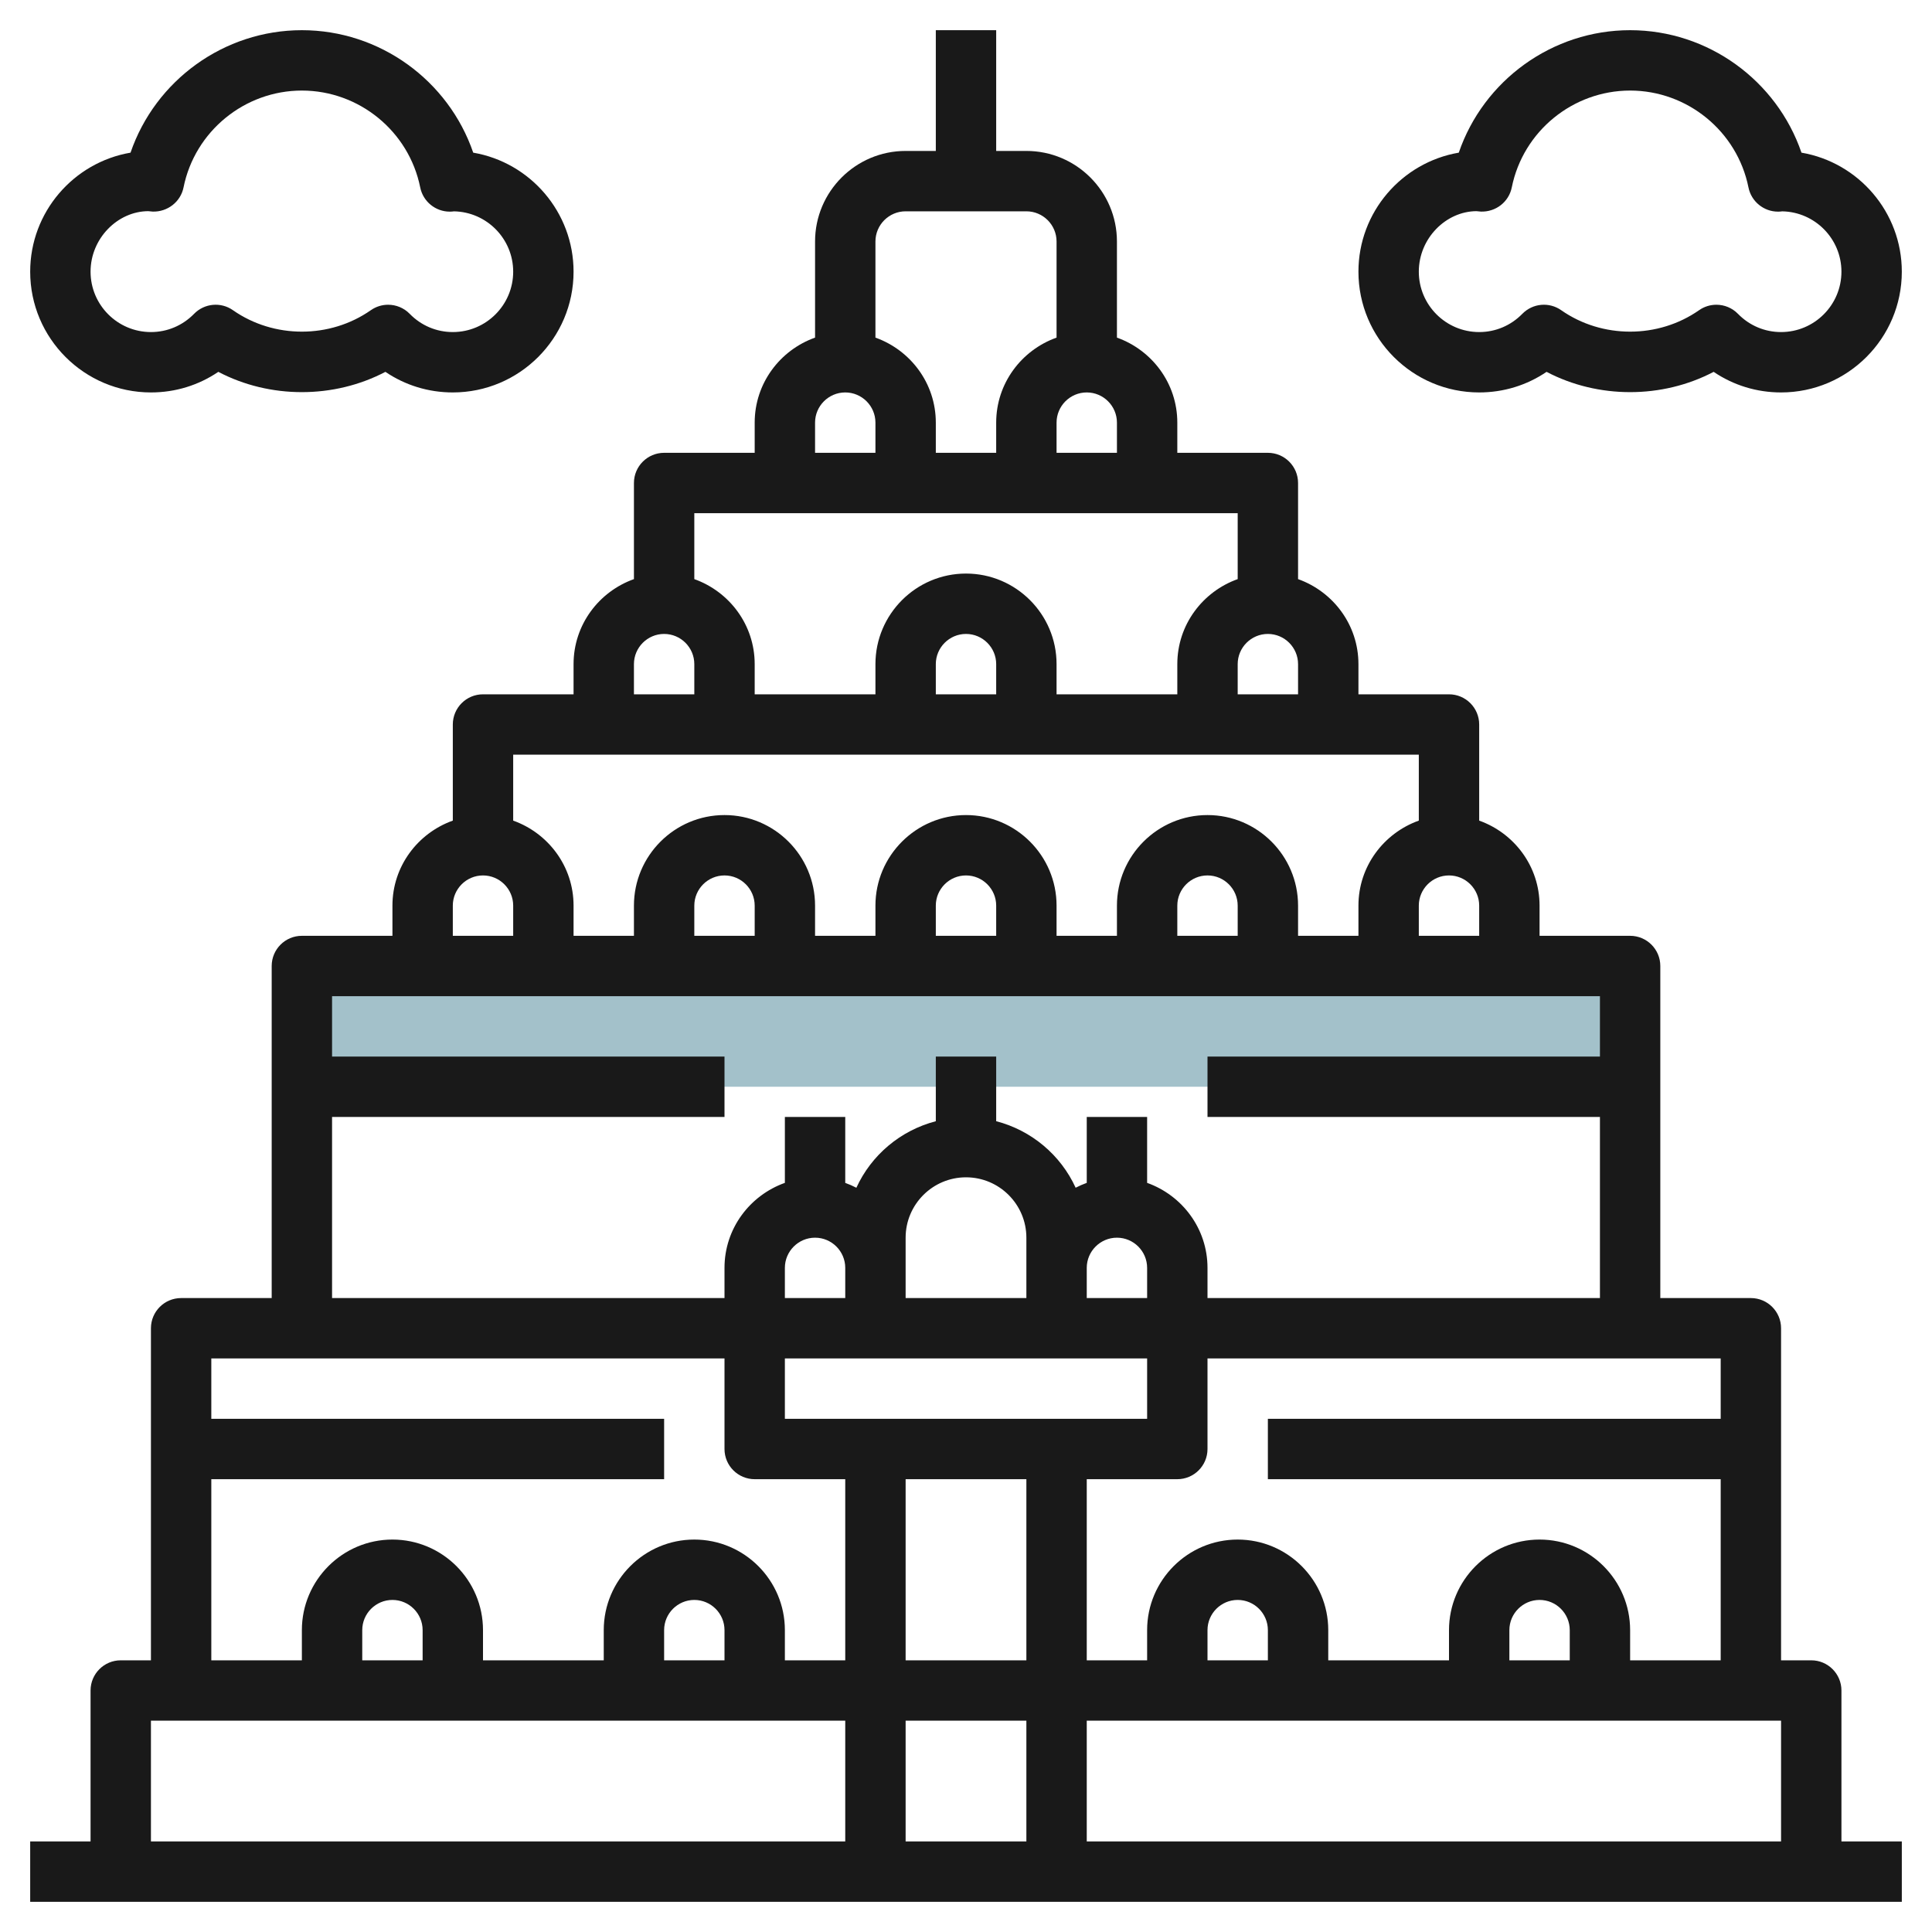
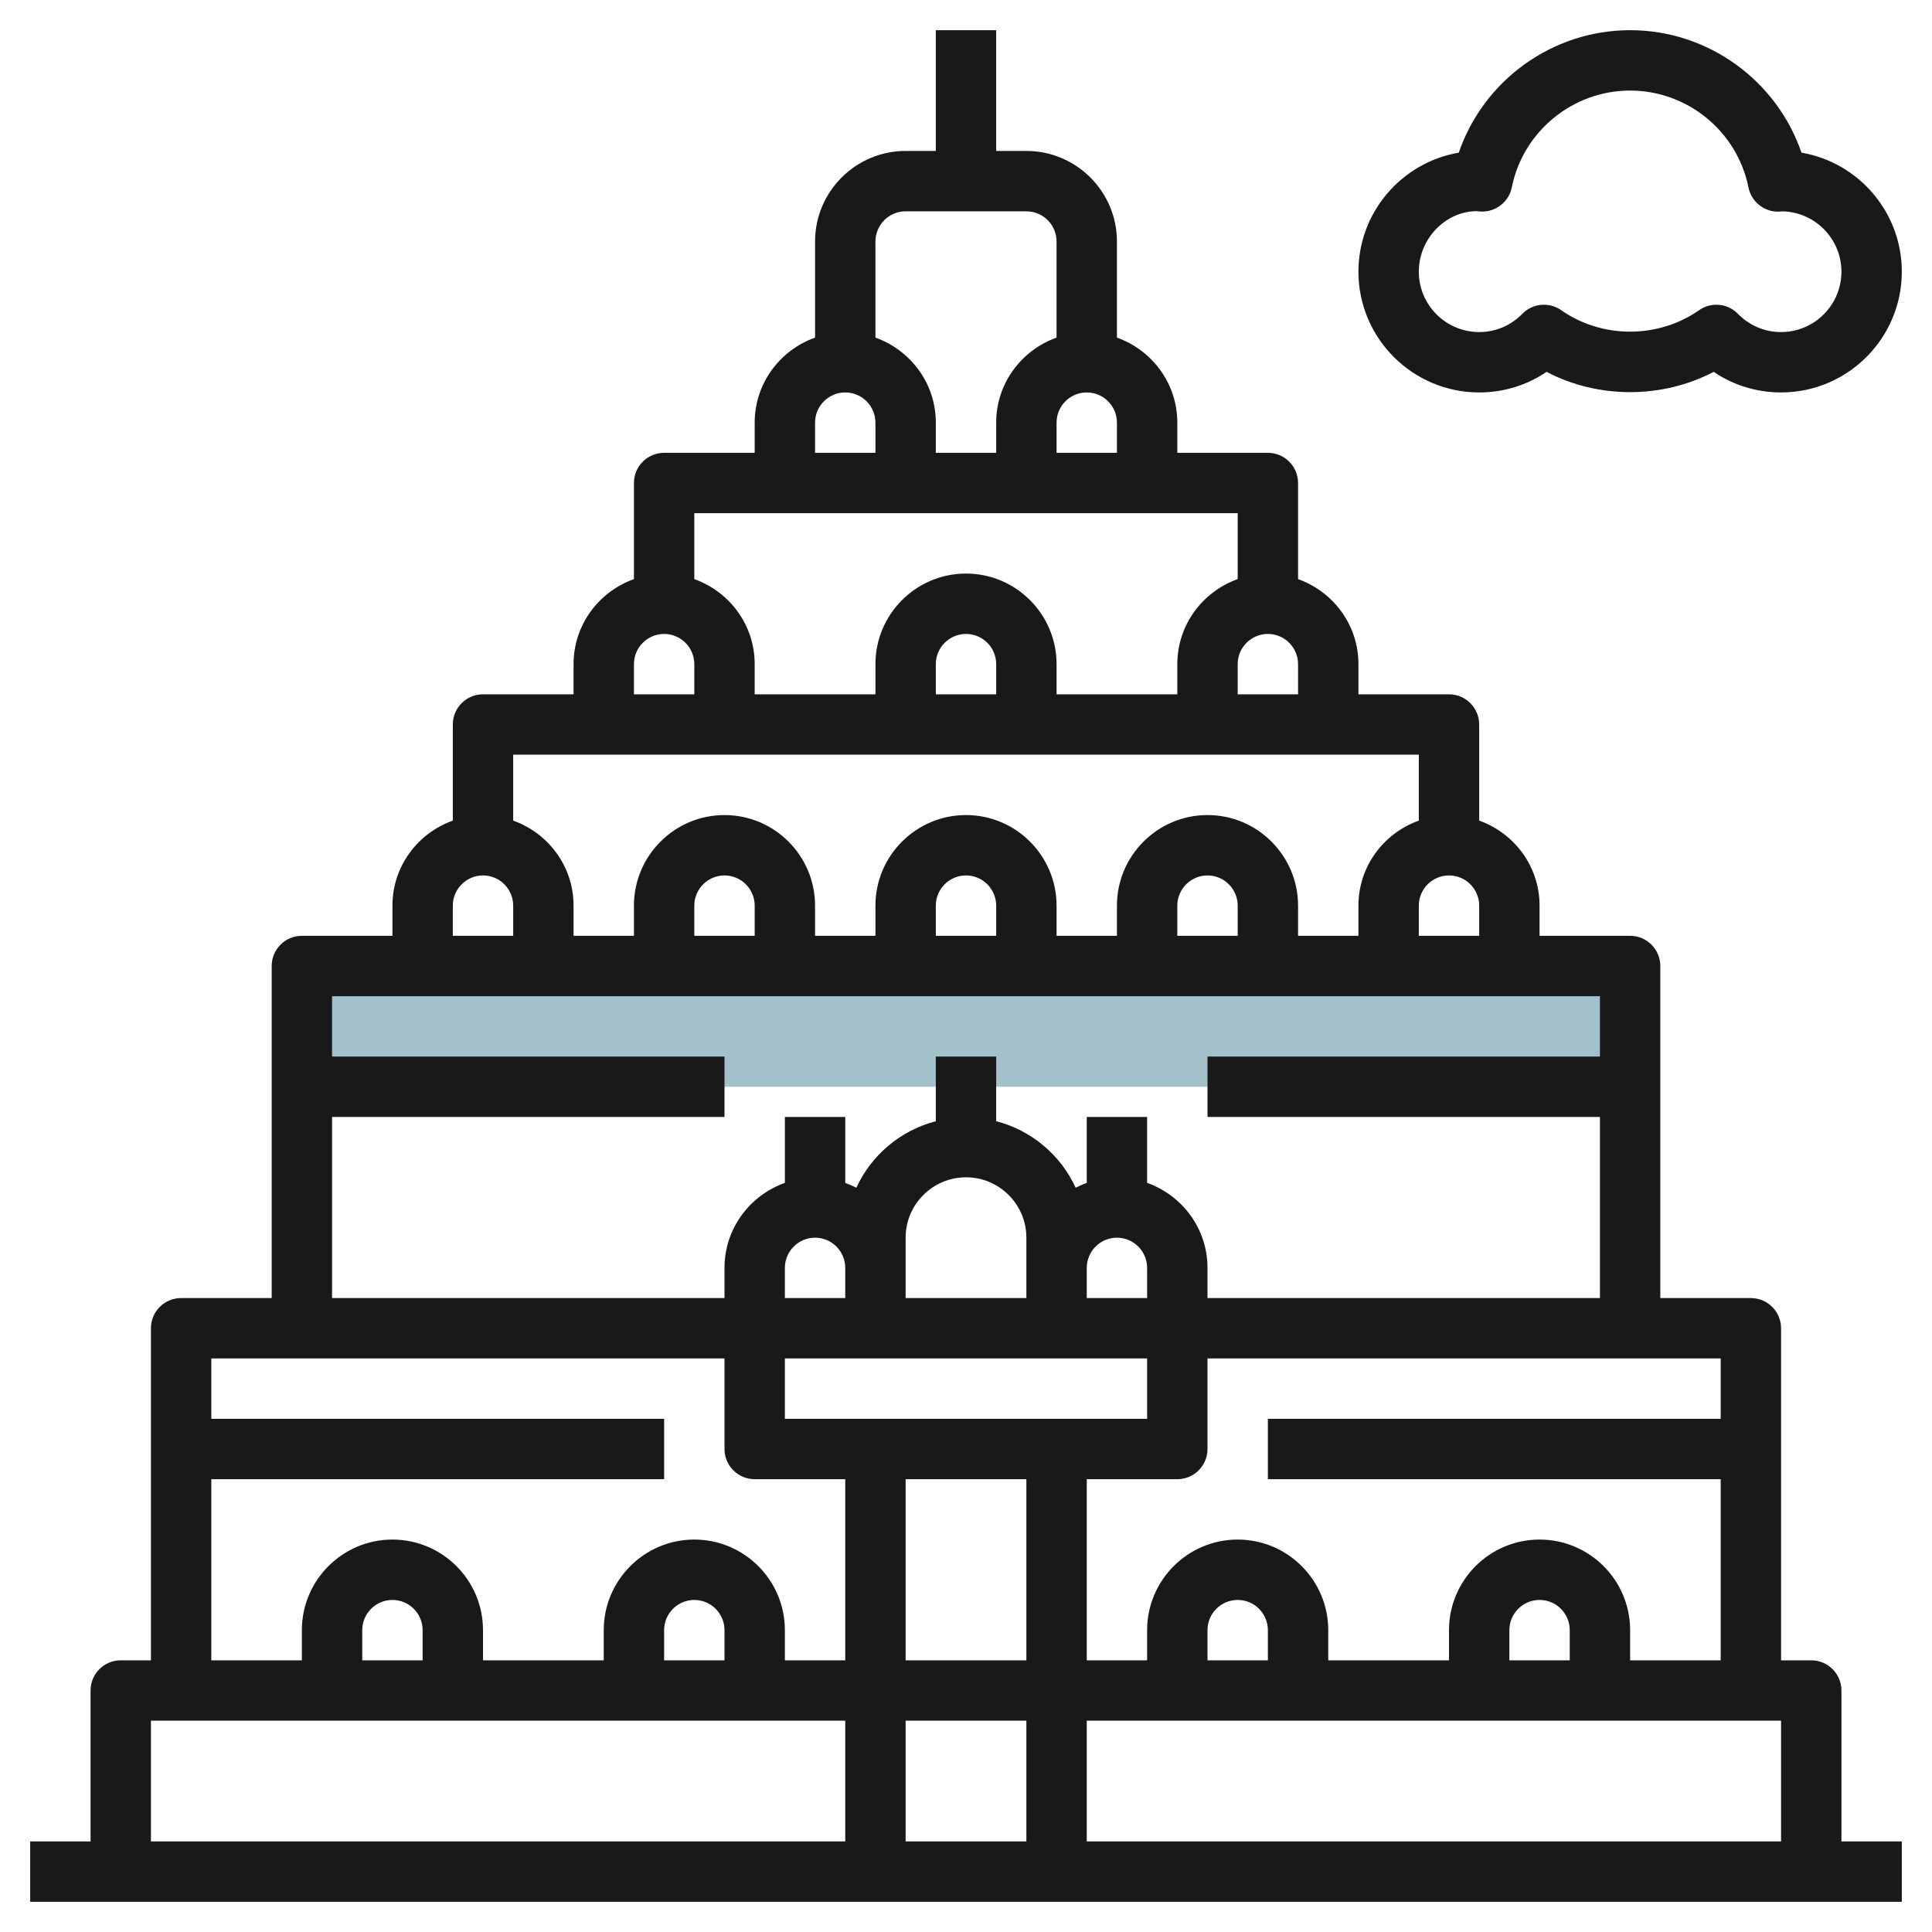
<svg xmlns="http://www.w3.org/2000/svg" id="Layer_3" enable-background="new 0 0 64 64" height="512" viewBox="0 0 64 64" width="512">
  <path d="m10 32h44v4h-44z" fill="#a3c1ca" />
  <g fill="#191919">
    <path d="m61 56c0-.552-.448-1-1-1h-1v-11c0-.552-.448-1-1-1h-3v-11c0-.552-.448-1-1-1h-3v-1c0-1.302-.839-2.402-2-2.816v-3.184c0-.552-.448-1-1-1h-3v-1c0-1.302-.839-2.402-2-2.816v-3.184c0-.552-.448-1-1-1h-3v-1c0-1.302-.839-2.402-2-2.816v-3.184c0-1.654-1.346-3-3-3h-1v-4h-2v4h-1c-1.654 0-3 1.346-3 3v3.184c-1.161.414-2 1.514-2 2.816v1h-3c-.552 0-1 .448-1 1v3.184c-1.161.414-2 1.514-2 2.816v1h-3c-.552 0-1 .448-1 1v3.184c-1.161.414-2 1.514-2 2.816v1h-3c-.552 0-1 .448-1 1v11h-3c-.552 0-1 .448-1 1v11h-1c-.552 0-1 .448-1 1v5h-2v2h62v-2h-2zm-31-14v-1c0-1.103.897-2 2-2s2 .897 2 2v1 1h-4zm6 0c0-.551.449-1 1-1s1 .449 1 1v1h-2zm-9-1c.551 0 1 .449 1 1v1h-2v-1c0-.551.449-1 1-1zm-1 4h3 6 3v2h-2-2-4-2-2zm8 4v6h-4v-6zm0 8v4h-4v-4zm2 0h3 4 6 4 5 1v4h-23zm6-2h-2v-1c0-.551.449-1 1-1s1 .449 1 1zm10 0h-2v-1c0-.551.449-1 1-1s1 .449 1 1zm5-8h-15v2h15v6h-3v-1c0-1.654-1.346-3-3-3s-3 1.346-3 3v1h-4v-1c0-1.654-1.346-3-3-3s-3 1.346-3 3v1h-2v-6h3c.552 0 1-.448 1-1v-3h14 3zm-9-18c.551 0 1 .449 1 1v1h-2v-1c0-.551.449-1 1-1zm-6-8c.551 0 1 .449 1 1v1h-2v-1c0-.551.449-1 1-1zm-6-8c.551 0 1 .449 1 1v1h-2v-1c0-.551.449-1 1-1zm-6-6h4c.551 0 1 .449 1 1v3.184c-1.161.414-2 1.514-2 2.816v1h-2v-1c0-1.302-.839-2.402-2-2.816v-3.184c0-.551.449-1 1-1zm-3 7c0-.551.449-1 1-1s1 .449 1 1v1h-2zm-1 3h4 4 4 3v2.184c-1.161.414-2 1.514-2 2.816v1h-4v-1c0-1.654-1.346-3-3-3s-3 1.346-3 3v1h-4v-1c0-1.302-.839-2.402-2-2.816v-2.184zm7 6h-2v-1c0-.551.449-1 1-1s1 .449 1 1zm-12-1c0-.551.449-1 1-1s1 .449 1 1v1h-2zm-1 3h4 6 4 6 4 3v2.184c-1.161.414-2 1.514-2 2.816v1h-2v-1c0-1.654-1.346-3-3-3s-3 1.346-3 3v1h-2v-1c0-1.654-1.346-3-3-3s-3 1.346-3 3v1h-2v-1c0-1.654-1.346-3-3-3s-3 1.346-3 3v1h-2v-1c0-1.302-.839-2.402-2-2.816v-2.184zm21 6h-2v-1c0-.551.449-1 1-1s1 .449 1 1zm-8 0h-2v-1c0-.551.449-1 1-1s1 .449 1 1zm-8 0h-2v-1c0-.551.449-1 1-1s1 .449 1 1zm-10-1c0-.551.449-1 1-1s1 .449 1 1v1h-2zm-4 7h13v-2h-13v-2h3 4 4 4 4 4 4 4 4 4 3v2h-13v2h13v6h-13v-1c0-1.302-.839-2.402-2-2.816v-2.184h-2v2.184c-.128.046-.249.1-.368.161-.496-1.083-1.459-1.899-2.632-2.204v-2.141h-2v2.142c-1.173.305-2.136 1.121-2.632 2.204-.119-.062-.241-.116-.368-.161v-2.185h-2v2.184c-1.161.414-2 1.514-2 2.816v1h-13zm-1 8h14v3c0 .552.448 1 1 1h3v6h-2v-1c0-1.654-1.346-3-3-3s-3 1.346-3 3v1h-4v-1c0-1.654-1.346-3-3-3s-3 1.346-3 3v1h-3v-6h15v-2h-15v-2zm14 10h-2v-1c0-.551.449-1 1-1s1 .449 1 1zm-10 0h-2v-1c0-.551.449-1 1-1s1 .449 1 1zm-9 2h1 5 4 6 4 3v4h-23z" />
-     <path d="m7.232 12.318c1.707.896 3.828.896 5.535 0 .655.444 1.425.682 2.233.682 2.206 0 4-1.794 4-4 0-1.975-1.439-3.621-3.324-3.943-.819-2.391-3.093-4.057-5.676-4.057s-4.857 1.666-5.676 4.057c-1.885.322-3.324 1.968-3.324 3.943 0 2.206 1.794 4 4 4 .808 0 1.578-.238 2.232-.682zm-4.232-3.318c0-1.103.897-2 1.91-2.005.033.005.112.013.146.014.489.016.927-.319 1.024-.801.374-1.859 2.023-3.208 3.92-3.208s3.546 1.349 3.92 3.208c.094.468.506.803.98.803.035.001.08-.003.142-.01 1.083.022 1.958.91 1.958 1.999 0 1.103-.897 2-2 2-.54 0-1.047-.214-1.428-.604-.194-.199-.454-.301-.715-.301-.199 0-.399.059-.573.181-1.354.947-3.213.947-4.567 0-.402-.282-.946-.23-1.288.12-.382.39-.889.604-1.429.604-1.103 0-2-.897-2-2z" />
    <path d="m59.676 5.057c-.819-2.391-3.093-4.057-5.676-4.057s-4.857 1.666-5.676 4.057c-1.885.322-3.324 1.968-3.324 3.943 0 2.206 1.794 4 4 4 .808 0 1.578-.238 2.232-.682 1.707.896 3.828.896 5.535 0 .655.444 1.425.682 2.233.682 2.206 0 4-1.794 4-4 0-1.975-1.439-3.621-3.324-3.943zm-.676 5.943c-.54 0-1.047-.214-1.428-.604-.194-.199-.454-.301-.715-.301-.199 0-.399.059-.573.181-1.354.947-3.213.947-4.567 0-.401-.282-.946-.23-1.288.12-.382.39-.889.604-1.429.604-1.103 0-2-.897-2-2s.897-2 1.91-2.005c.033.005.112.013.146.014.495.016.927-.319 1.024-.802.374-1.858 2.023-3.207 3.92-3.207s3.546 1.349 3.92 3.208c.094.468.506.803.98.803.035.001.08-.003.142-.01 1.083.022 1.958.91 1.958 1.999 0 1.103-.897 2-2 2z" />
  </g>
</svg>